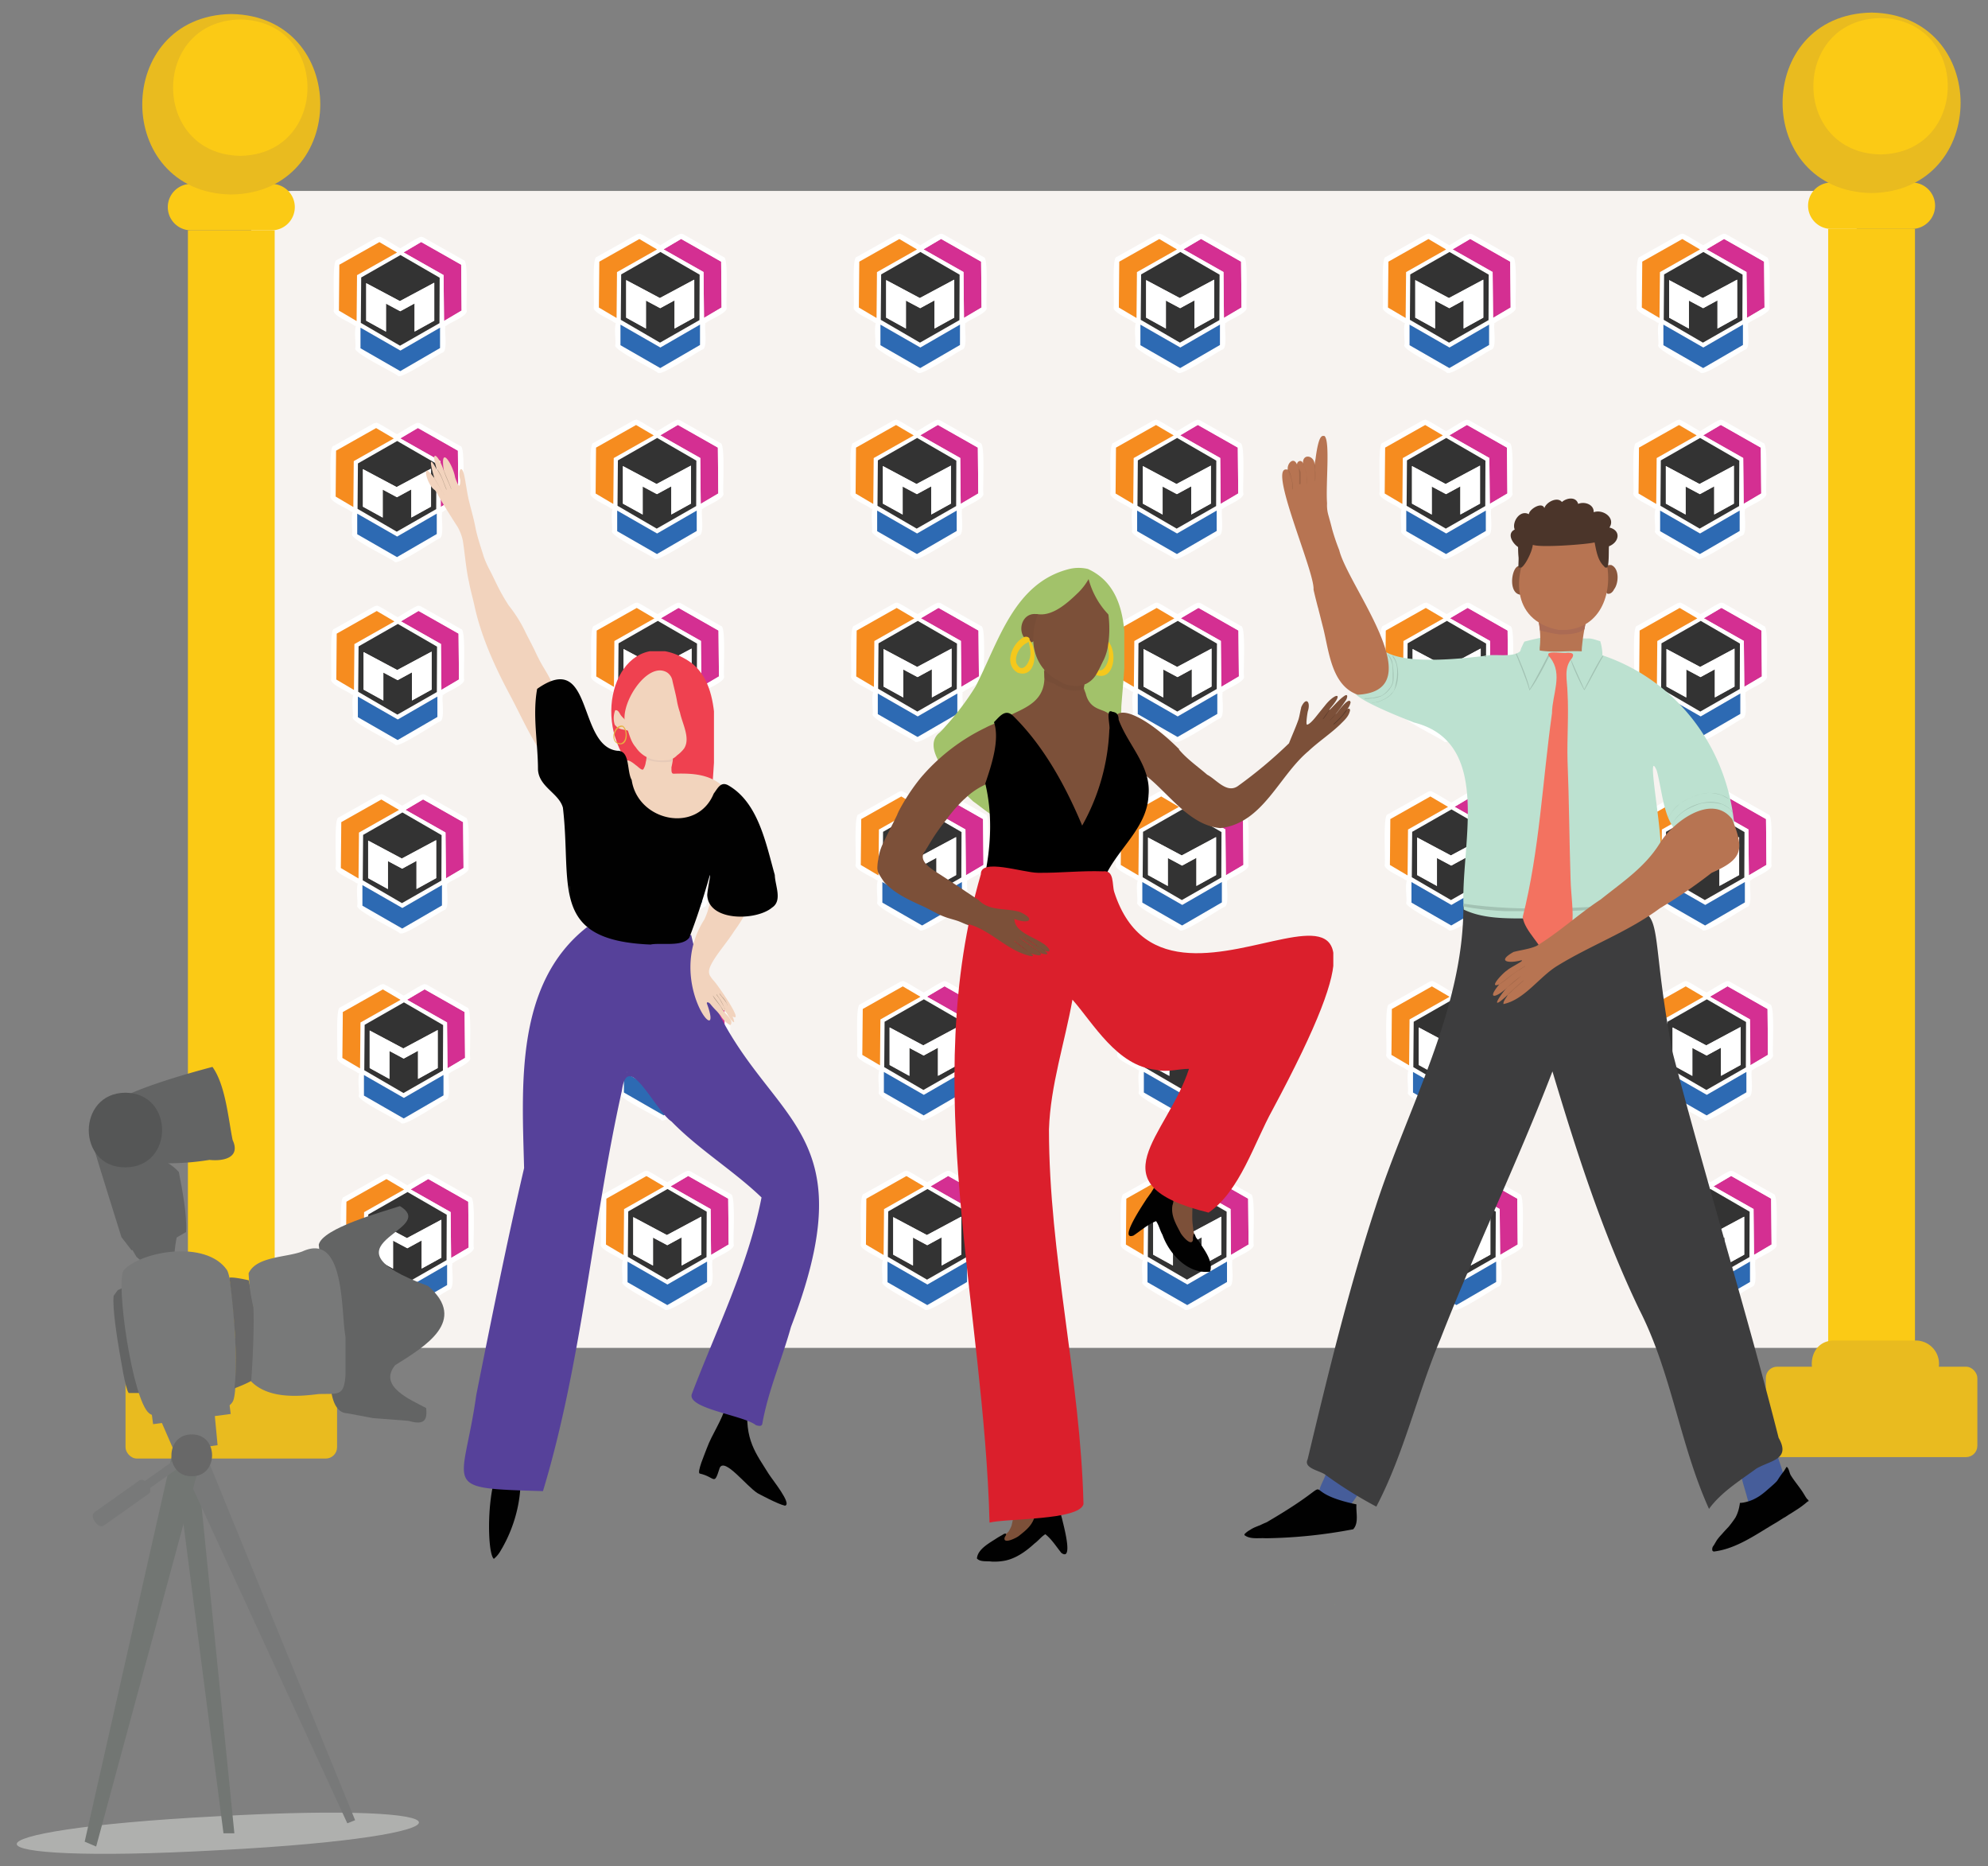
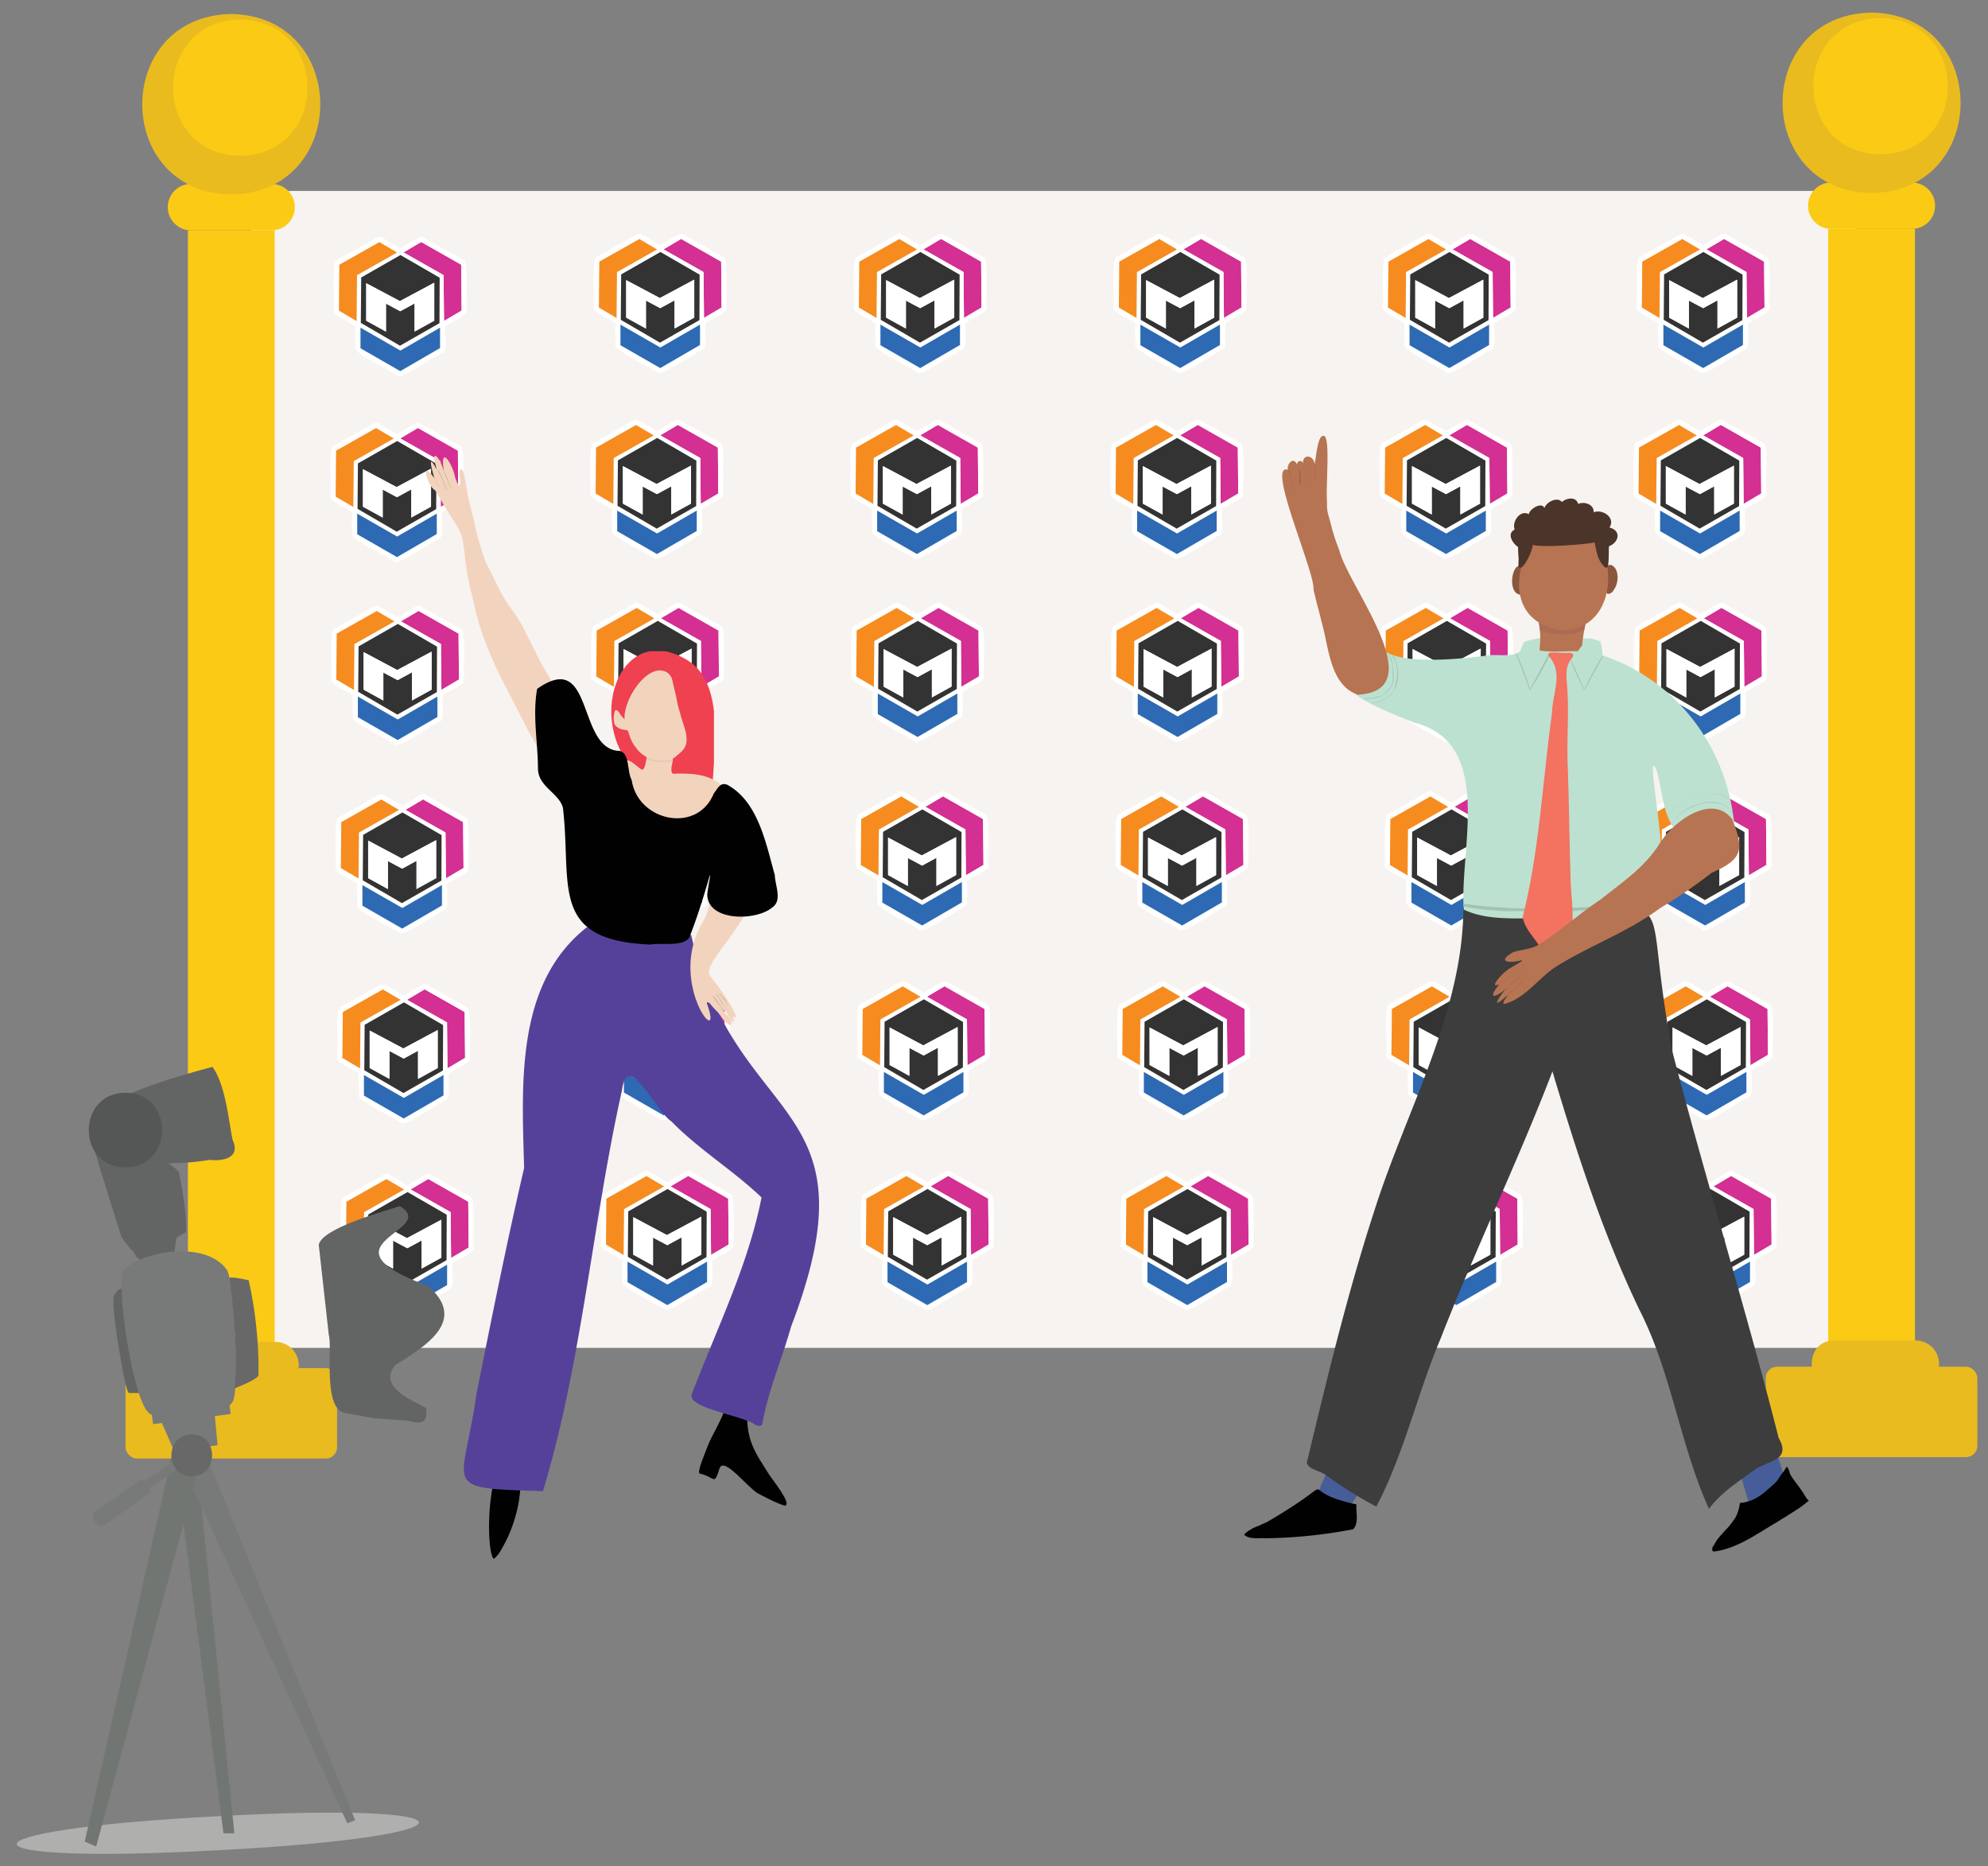
<svg xmlns="http://www.w3.org/2000/svg" xmlns:xlink="http://www.w3.org/1999/xlink" id="Layer_1" data-name="Layer 1" viewBox="0 0 650 610">
  <rect x="0" y="0" width="650" height="610" fill="#808080" stroke="none" />
  <defs>
    <style>
      .cls-1 {
        fill: none;
      }

      .cls-2 {
        fill: #d42f92;
      }

      .cls-3 {
        fill: #fff;
      }

      .cls-4 {
        fill: #f68c1f;
      }

      .cls-5 {
        fill: #2d6ab3;
      }

      .cls-6 {
        fill: #333;
      }

      .cls-7 {
        fill: #f7f3f0;
      }

      .cls-8 {
        fill: #fbca15;
      }

      .cls-9 {
        fill: #e9bb1f;
      }

      .cls-10 {
        fill: #afb0ae;
      }

      .cls-11 {
        fill: #727673;
      }

      .cls-12 {
        fill: #787979;
      }

      .cls-13 {
        fill: #636464;
      }

      .cls-14 {
        fill: #555656;
      }

      .cls-15 {
        fill: #686868;
      }

      .cls-16 {
        clip-path: url(#clip-path);
      }

      .cls-17 {
        fill: #a2c26a;
      }

      .cls-18 {
        fill: #010101;
      }

      .cls-19 {
        clip-path: url(#clip-path-2);
      }

      .cls-20 {
        fill: #56419a;
      }

      .cls-21 {
        clip-path: url(#clip-path-3);
      }

      .cls-22 {
        fill: #ef4150;
      }

      .cls-23 {
        clip-path: url(#clip-path-4);
      }

      .cls-24 {
        fill: #f2d3bd;
      }

      .cls-25 {
        clip-path: url(#clip-path-5);
      }

      .cls-26 {
        fill: #a6907e;
      }

      .cls-27 {
        clip-path: url(#clip-path-6);
      }

      .cls-28 {
        fill: #f2d4bd;
      }

      .cls-29 {
        clip-path: url(#clip-path-7);
      }

      .cls-30 {
        fill: #e6cab8;
      }

      .cls-31 {
        clip-path: url(#clip-path-8);
      }

      .cls-32 {
        clip-path: url(#clip-path-9);
      }

      .cls-33 {
        clip-path: url(#clip-path-10);
      }

      .cls-34 {
        fill: #e6b13f;
      }

      .cls-35 {
        clip-path: url(#clip-path-11);
      }

      .cls-36 {
        clip-path: url(#clip-path-12);
      }

      .cls-37 {
        fill: #465d9a;
      }

      .cls-38 {
        clip-path: url(#clip-path-13);
      }

      .cls-39 {
        clip-path: url(#clip-path-14);
      }

      .cls-40 {
        fill: #3d3d3e;
      }

      .cls-41 {
        clip-path: url(#clip-path-15);
      }

      .cls-42 {
        fill: #bce1d0;
      }

      .cls-43 {
        clip-path: url(#clip-path-16);
      }

      .cls-44 {
        fill: #b77452;
      }

      .cls-45 {
        clip-path: url(#clip-path-17);
      }

      .cls-46 {
        fill: #a2c2b3;
      }

      .cls-47 {
        fill: #f37260;
      }

      .cls-48 {
        clip-path: url(#clip-path-18);
      }

      .cls-49 {
        clip-path: url(#clip-path-19);
      }

      .cls-50 {
        fill: #9f6547;
      }

      .cls-51 {
        clip-path: url(#clip-path-20);
      }

      .cls-52 {
        fill: #ab6b54;
      }

      .cls-53 {
        clip-path: url(#clip-path-21);
      }

      .cls-54 {
        fill: #8a573d;
      }

      .cls-55 {
        clip-path: url(#clip-path-22);
      }

      .cls-56 {
        clip-path: url(#clip-path-23);
      }

      .cls-57 {
        fill: #4b352a;
      }

      .cls-58 {
        clip-path: url(#clip-path-24);
      }

      .cls-59 {
        clip-path: url(#clip-path-25);
      }

      .cls-60 {
        clip-path: url(#clip-path-26);
      }

      .cls-61 {
        fill: #7c5039;
      }

      .cls-62 {
        clip-path: url(#clip-path-27);
      }

      .cls-63 {
        fill: #523527;
      }

      .cls-64 {
        clip-path: url(#clip-path-28);
      }

      .cls-65 {
        clip-path: url(#clip-path-29);
      }

      .cls-66 {
        clip-path: url(#clip-path-30);
      }

      .cls-67 {
        clip-path: url(#clip-path-31);
      }

      .cls-68 {
        fill: #774d37;
      }

      .cls-69 {
        clip-path: url(#clip-path-32);
      }

      .cls-70 {
        clip-path: url(#clip-path-33);
      }

      .cls-71 {
        fill: #f5c81c;
      }

      .cls-72 {
        clip-path: url(#clip-path-34);
      }

      .cls-73 {
        clip-path: url(#clip-path-35);
      }

      .cls-74 {
        clip-path: url(#clip-path-36);
      }

      .cls-75 {
        clip-path: url(#clip-path-37);
      }

      .cls-76 {
        clip-path: url(#clip-path-38);
      }

      .cls-77 {
        clip-path: url(#clip-path-39);
      }

      .cls-78 {
        fill: #db1f2c;
      }

      .cls-79 {
        clip-path: url(#clip-path-40);
      }

      .cls-80 {
        fill: #513526;
      }
    </style>
    <clipPath id="clip-path">
      <rect class="cls-1" x="158.52" y="456.99" width="278.04" height="67.79" />
    </clipPath>
    <clipPath id="clip-path-2">
      <rect class="cls-1" x="151.22" y="303.02" width="117.5" height="184.45" />
    </clipPath>
    <clipPath id="clip-path-3">
      <rect class="cls-1" x="199.15" y="212.87" width="34.29" height="54.31" />
    </clipPath>
    <clipPath id="clip-path-4">
      <rect class="cls-1" x="139.17" y="148.65" width="107.28" height="186.52" />
    </clipPath>
    <clipPath id="clip-path-5">
      <rect class="cls-1" x="141.78" y="153.16" width="96.29" height="177.17" />
    </clipPath>
    <clipPath id="clip-path-6">
      <rect class="cls-1" x="204.25" y="246.43" width="36.36" height="24.33" />
    </clipPath>
    <clipPath id="clip-path-7">
      <rect class="cls-1" x="174.87" y="222.11" width="79.46" height="86.67" />
    </clipPath>
    <clipPath id="clip-path-8">
      <rect class="cls-1" x="203.99" y="218.91" width="20.64" height="29.71" />
    </clipPath>
    <clipPath id="clip-path-9">
      <rect class="cls-1" x="200.46" y="231.92" width="5.49" height="6.97" />
    </clipPath>
    <clipPath id="clip-path-10">
      <rect class="cls-1" x="200.47" y="237.12" width="4.58" height="6.33" />
    </clipPath>
    <clipPath id="clip-path-11">
      <rect class="cls-1" x="406.83" y="138.9" width="184.69" height="368.4" />
    </clipPath>
    <clipPath id="clip-path-12">
      <rect class="cls-1" x="430.06" y="472.83" width="153.87" height="20.42" />
    </clipPath>
    <clipPath id="clip-path-13">
      <rect class="cls-1" x="406.83" y="479.17" width="184.69" height="28.12" />
    </clipPath>
    <clipPath id="clip-path-14">
      <rect class="cls-1" x="427.08" y="295.88" width="155.82" height="197.44" />
    </clipPath>
    <clipPath id="clip-path-15">
      <rect class="cls-1" x="497.04" y="206.26" width="27.11" height="13.07" />
    </clipPath>
    <clipPath id="clip-path-16">
      <rect class="cls-1" x="502.93" y="201.3" width="16.5" height="15.59" />
    </clipPath>
    <clipPath id="clip-path-17">
      <rect class="cls-1" x="446.14" y="213.71" width="120.65" height="84.12" />
    </clipPath>
    <clipPath id="clip-path-18">
      <rect class="cls-1" x="418.97" y="138.9" width="149.68" height="189.53" />
    </clipPath>
    <clipPath id="clip-path-19">
      <rect class="cls-1" x="420.8" y="151.53" width="78.1" height="173.88" />
    </clipPath>
    <clipPath id="clip-path-20">
      <rect class="cls-1" x="503.04" y="203.48" width="15.91" height="4.31" />
    </clipPath>
    <clipPath id="clip-path-21">
      <rect class="cls-1" x="494.3" y="184.61" width="34.78" height="9.83" />
    </clipPath>
    <clipPath id="clip-path-22">
      <rect class="cls-1" x="496.62" y="168.26" width="30.13" height="37.96" />
    </clipPath>
    <clipPath id="clip-path-23">
      <rect class="cls-1" x="493.7" y="162.16" width="35.97" height="23.36" />
    </clipPath>
    <clipPath id="clip-path-24">
-       <rect class="cls-1" x="286.74" y="185.55" width="154.83" height="324.96" />
-     </clipPath>
+       </clipPath>
    <clipPath id="clip-path-25">
      <rect class="cls-1" x="304.71" y="185.56" width="62.89" height="83.16" />
    </clipPath>
    <clipPath id="clip-path-26">
      <rect class="cls-1" x="286.74" y="219.2" width="154.83" height="285.12" />
    </clipPath>
    <clipPath id="clip-path-27">
      <rect class="cls-1" x="432.41" y="231.78" width="8.1" height="5.04" />
    </clipPath>
    <clipPath id="clip-path-28">
      <rect class="cls-1" x="319.32" y="490.04" width="29.67" height="20.48" />
    </clipPath>
    <clipPath id="clip-path-29">
      <rect class="cls-1" x="369" y="385.53" width="27.11" height="30.51" />
    </clipPath>
    <clipPath id="clip-path-30">
      <rect class="cls-1" x="311.2" y="186.94" width="124.74" height="310.85" />
    </clipPath>
    <clipPath id="clip-path-31">
      <rect class="cls-1" x="341.49" y="218.39" width="13.16" height="7.4" />
    </clipPath>
    <clipPath id="clip-path-32">
      <rect class="cls-1" x="333.89" y="200.66" width="7.06" height="9.27" />
    </clipPath>
    <clipPath id="clip-path-33">
      <rect class="cls-1" x="329.54" y="207.79" width="8.58" height="12.36" />
    </clipPath>
    <clipPath id="clip-path-34">
      <rect class="cls-1" x="355.77" y="208.68" width="8.58" height="12.36" />
    </clipPath>
    <clipPath id="clip-path-35">
      <rect class="cls-1" x="337.94" y="187.62" width="24.94" height="36.77" />
    </clipPath>
    <clipPath id="clip-path-36">
      <rect class="cls-1" x="336.21" y="186.94" width="27.78" height="14.82" />
    </clipPath>
    <clipPath id="clip-path-37">
      <rect class="cls-1" x="311.2" y="232.39" width="124.74" height="265.41" />
    </clipPath>
    <clipPath id="clip-path-38">
      <rect class="cls-1" x="322" y="232.39" width="53.6" height="57" />
    </clipPath>
    <clipPath id="clip-path-39">
      <rect class="cls-1" x="311.2" y="283.16" width="124.74" height="214.64" />
    </clipPath>
    <clipPath id="clip-path-40">
      <rect class="cls-1" x="314.07" y="293.1" width="29.23" height="19.55" />
    </clipPath>
    <symbol id="Logo" data-name="Logo" viewBox="0 0 43.54 45.56">
      <polygon class="cls-2" points="22.84 5.14 35.93 12.54 36.08 27.54 41.83 24.14 41.69 9.14 28.62 1.76 28.63 1.72 22.84 5.14" />
      <path class="cls-3" d="M42.52,7.67,29.44.28A1.72,1.72,0,0,0,28.6.06l0,0C28.16-.24,22.48,3.46,22,3.66c-.07,0-.14.1-.21.15a1.24,1.24,0,0,0-.18-.14C21,3.45,15.44-.19,14.93,0V.07a1.91,1.91,0,0,0-.84.22L1,7.63C-.7,7.59.36,23.18,0,24.1c-.33,1.71,5.73,4,6.61,4.89a1.6,1.6,0,0,0,.66.21c-.67,2.06.1,6.13-.19,7.24-.89,1.49,13.23,8.2,13.85,9,.87,1.49,13.73-7.38,14.71-7.56,1.67-.58.56-7,.86-8.18a1.54,1.54,0,0,0-.06-.43,1.43,1.43,0,0,0,.46-.2c.91-.91,6.93-3.15,6.61-4.88C43.18,23.17,44.23,7.68,42.52,7.67ZM8.77,36.47V29.75l13.05,7.48,13-7.49V36.4l-13,7.54ZM1.86,9.16,14.93,1.78v0l5.79,3.41L7.63,12.57l-.14,15L1.72,24.16Zm39.83,0,.14,15-5.75,3.4-.15-15L22.84,5.14l5.79-3.42v0Zm-32.81,19L9,13.33,21.84,6l12.81,7.44-.06,14.85-12.9,7.37Z" />
      <polygon class="cls-4" points="7.49 27.57 7.63 12.57 20.72 5.17 14.93 1.76 14.93 1.78 1.86 9.16 1.72 24.16 7.49 27.57" />
      <polygon class="cls-5" points="34.77 29.74 21.82 37.23 8.77 29.75 8.77 36.47 21.77 43.94 34.77 36.4 34.77 29.74" />
      <path class="cls-6" d="M21.69,35.63l12.9-7.37.06-14.85L21.84,6,9,13.33,8.88,28.17ZM26.45,31V21.81h0l-4.68,2.55L17.1,21.88V31l-6.46-3.56V15.2h0l11,5.86h0v0h0l11.2-6v0l0,0V27.46L26.45,31Z" />
      <polygon class="cls-3" points="32.91 27.46 32.91 15.09 32.87 15.11 32.87 15.06 21.67 21.05 21.66 21.04 21.66 21.05 21.65 21.06 10.64 15.2 10.64 15.2 10.64 15.2 10.64 27.48 17.1 31.04 17.1 31.02 17.1 21.88 21.76 24.37 26.44 21.82 26.45 21.81 26.45 31.02 26.45 31.02 26.45 31.02 32.91 27.46" />
    </symbol>
    <symbol id="Column" data-name="Column" viewBox="0 0 46.92 351.85">
      <use width="43.54" height="45.56" transform="translate(3.38 306.29)" xlink:href="#Logo" />
      <use width="43.54" height="45.56" transform="translate(2.2 244.29)" xlink:href="#Logo" />
      <use width="43.54" height="45.56" transform="translate(1.7 182.21)" xlink:href="#Logo" />
      <use width="43.54" height="45.56" transform="translate(0.21 120.59)" xlink:href="#Logo" />
      <use width="43.54" height="45.56" transform="translate(0 60.79)" xlink:href="#Logo" />
      <use width="43.54" height="45.56" transform="translate(1.07)" xlink:href="#Logo" />
    </symbol>
  </defs>
  <g id="Layer_2" data-name="Layer 2">
    <rect class="cls-7" x="82.12" y="62.41" width="524.99" height="378.18" rx="13.26" />
  </g>
  <g id="Logos">
    <use width="46.92" height="351.85" transform="translate(534.03 76.37)" xlink:href="#Column" />
    <use width="46.92" height="351.85" transform="translate(451.03 76.37)" xlink:href="#Column" />
    <use width="46.92" height="351.85" transform="translate(363.03 76.37)" xlink:href="#Column" />
    <use width="46.92" height="351.85" transform="translate(278.03 76.37)" xlink:href="#Column" />
    <use width="46.92" height="351.85" transform="translate(193.03 76.37)" xlink:href="#Column" />
    <use width="46.92" height="351.85" transform="translate(108.03 77.37)" xlink:href="#Column" />
  </g>
  <g id="Layer_4" data-name="Layer 4">
    <rect class="cls-8" x="61.44" y="75.3" width="28.37" height="365.31" />
    <path class="cls-8" d="M62.45,60.12H88.8a7.58,7.58,0,0,1,7.59,7.58h0a7.59,7.59,0,0,1-7.59,7.59H62.45a7.59,7.59,0,0,1-7.59-7.59h0A7.58,7.58,0,0,1,62.45,60.12Z" />
    <path class="cls-9" d="M75.62,4.58c38.8.66,38.79,58.38,0,59C36.81,63,36.82,5.23,75.62,4.58Z" />
    <path class="cls-9" d="M63.46,438.66H89.81a7.59,7.59,0,1,1,0,15.17H63.46C53.62,454,53.6,438.51,63.46,438.66Z" />
    <rect class="cls-9" x="41.04" y="447.22" width="69.17" height="29.55" rx="3.69" />
    <path class="cls-8" d="M78.57,6.36c29.3.5,29.29,44.08,0,44.58C49.27,50.44,49.27,6.85,78.57,6.36Z" />
    <rect class="cls-8" x="597.75" y="74.83" width="28.37" height="365.31" />
    <path class="cls-8" d="M598.76,59.66h26.35a7.58,7.58,0,0,1,7.59,7.58h0a7.59,7.59,0,0,1-7.59,7.59H598.76a7.59,7.59,0,0,1-7.59-7.59h0A7.58,7.58,0,0,1,598.76,59.66Z" />
    <path class="cls-9" d="M611.94,4.11c38.8.66,38.79,58.38,0,59C573.13,62.48,573.14,4.76,611.94,4.11Z" />
    <path class="cls-9" d="M599.77,438.2h26.35a7.59,7.59,0,1,1,0,15.17H599.77C589.93,453.51,589.91,438.05,599.77,438.2Z" />
    <rect class="cls-9" x="577.35" y="446.75" width="69.17" height="29.55" rx="3.69" />
    <path class="cls-8" d="M614.88,5.9c29.3.5,29.29,44.08,0,44.58C585.58,50,585.58,6.39,614.88,5.9Z" />
  </g>
  <g id="Layer_21" data-name="Layer 21">
    <path class="cls-10" d="M70.93,593.71c87.66-4.9,88.27,6.52.59,11.08C-16.13,609.69-16.75,598.28,70.93,593.71Z" />
  </g>
  <g id="Layer_6" data-name="Layer 6">
    <polygon class="cls-11" points="76.63 599.27 73.07 599.27 57.39 478.07 64.33 476.77 76.63 599.27" />
    <polygon class="cls-12" points="116.11 594.99 113.56 596.01 59.26 478.24 67.44 475.86 116.11 594.99" />
    <polygon class="cls-11" points="31.44 603.6 27.69 602.01 56.19 475.86 64.61 481.14 31.44 603.6" />
  </g>
  <g id="Layer_8" data-name="Layer 8">
    <rect class="cls-12" x="42.92" y="481.14" width="18.22" height="2.85" transform="translate(-269.8 119.24) rotate(-35.38)" />
  </g>
  <g id="Layer_9" data-name="Layer 9">
    <path class="cls-12" d="M30.92,494.31,45.47,484c1.81-1.47,5.05,3.12,3.08,4.33L34,498.64C32.19,500.1,29,495.52,30.92,494.31Z" />
  </g>
  <g id="Layer_10" data-name="Layer 10">
    <polygon class="cls-12" points="71.14 472.4 56.98 474.44 52.17 463.39 70.13 461.69 71.14 472.4" />
  </g>
  <g id="Layer_16" data-name="Layer 16">
    <path class="cls-13" d="M41,420.58l-2.51,1.15-1.32,1.83c-.5,3.91,1.23,14.47,1.91,18.44.42,2.06,1.79,11.72,3,13.35h9.9v-9.1Z" />
  </g>
  <g id="Layer_17" data-name="Layer 17">
    <path class="cls-13" d="M44.63,410.85,43,408.08l3-3.16c2.25-1.11,7.49-3.47,9.93-3.95l2.55,1.32c-1.06,2.16-1.52,7.65-1.6,10l-6.12,3.79Z" />
  </g>
  <g id="Layer_18" data-name="Layer 18">
    <path class="cls-13" d="M43,408.67l-3.3-4.29c-1.12-3.6-7.87-25.1-8.73-28.18l3.95-2.79,4-1c5.23,2.48,15.72,6.24,19.56,10.71,1.09,5.69,2.7,13.79,2.36,19.61l-4.91,2.83Z" />
  </g>
  <g id="Layer_20" data-name="Layer 20">
    <path class="cls-13" d="M40.09,358.64C48,354.72,61,351,69.47,348.75c4.29,6,5.15,16.87,6.59,23.9,2.67,5.74-2.89,7-7.58,6.5a85,85,0,0,1-15.84,1.08l-7.73-3.13Z" />
  </g>
  <g id="Layer_19" data-name="Layer 19">
    <path class="cls-14" d="M41,357.19c16,.07,16,24.33,0,24.4S25.08,357.26,41,357.19Z" />
  </g>
  <g id="Layer_12" data-name="Layer 12">
    <path class="cls-12" d="M76.27,457.8c-2.15,5.49-23.49,7.39-27.49,4.19-5.53-4.33-11.18-43.79-8.24-46.89,5.79-6.11,26.72-9.86,33.64,0C76.54,418.54,78.31,452.6,76.27,457.8Z" />
  </g>
  <g id="Layer_13" data-name="Layer 13">
    <path class="cls-15" d="M75,417.64c1.39,9.84,2.8,26.26,1.65,36.2,1.88-.72,6.51-2.56,7.86-4.1a133.72,133.72,0,0,0-3.2-31.24C79.87,418.17,76.4,417.42,75,417.64Z" />
  </g>
  <g id="Layer_15" data-name="Layer 15">
    <path class="cls-13" d="M104.22,406.88l3.27,29.41c1.35,4.84-2.31,25.38,6.1,25.7l8.37,1.56,11.5.89c4.14,1.14,6.51.89,5.86-4.19-5-2.67-15.8-7.07-10.12-14,9.79-6.13,23.87-14.5,10.79-25.88-37.52-13.76,4.07-18-9.23-26.12C125.53,396,105.39,401.4,104.22,406.88Z" />
  </g>
  <g id="Layer_14" data-name="Layer 14">
-     <path class="cls-12" d="M81.29,416.21c2.55-5.6,12.4-5.11,17.68-7.18,14-6.32,12.46,19.87,14,28.06v12.2c-.45,7.37-2.36,6.18-8.84,6.4-7.17.93-16.46,1.44-22-4.11.45-5.9,1.06-18.57.7-24.38A57.53,57.53,0,0,1,81.29,416.21Z" />
-   </g>
+     </g>
  <g id="Layer_11" data-name="Layer 11">
    <rect class="cls-12" x="49.72" y="460.26" width="25.6" height="3.62" transform="translate(-59.63 12.07) rotate(-7.48)" />
  </g>
  <g id="Layer_7" data-name="Layer 7">
    <path class="cls-15" d="M62.7,468.89c8.86-.13,8.86,13.79,0,13.66C53.83,482.68,53.83,468.76,62.7,468.89Z" />
  </g>
  <g id="Layer_22" data-name="Layer 22">
    <g class="cls-16">
      <g>
        <path class="cls-17" d="M436.39,524.67a.05.05,0,0,1,.06-.06h.06a.06.06,0,0,1-.06.06Z" />
        <path class="cls-18" d="M256.65,492.18c-2.36-.5-8.93-4.07-8.93-4.07-3.7-2.31-10.77-11.75-12.4-8.3-1.92,6.07-1.34,3.07-6.43,1.89-1.33,0,1.84-7.14,2.15-8.13,1.8-4.95,5-9.1,6.36-14.27.52-.93.54-2.63,2-2.24s5.85-.58,5.19,1.83c-1.42,11.7,2.78,16.44,6.72,22.86h0l.06.08h0C252.41,483.55,259.11,491.7,256.65,492.18Z" />
        <path class="cls-18" d="M162.86,481.19a2.28,2.28,0,0,1-.11.41C163,480.93,163.32,480,162.86,481.19Zm-1.39,28.37c-3-2.36-2.38-39.15,8-31.92,2.1,9.36-.65,20.77-5.78,29.25h0A9.37,9.37,0,0,1,161.47,509.56Z" />
      </g>
    </g>
    <g class="cls-19">
      <path class="cls-20" d="M205,350.64a2,2,0,0,0,.09-.33C205.05,350.42,205,350.53,205,350.64ZM177.53,487.42c-34.32-1-26.09-.7-21.81-31.41,4.95-24.78,9.92-49.63,15.64-74.19-.68-26.95-3.05-60.21,20.55-78.74,11,3.46,22.94,2,34.09,2.57,14.24,63.51,61.51,52.65,32.62,128.09-2.93,10.53-7.39,20.69-9.34,31.45-.1,1.25-1.21.93-2.11.68-4-3.26-23-5.44-20.91-10.35,8-21,18.4-41.93,22.73-64.09h0c-9.06-8.73-20.46-15.63-29.43-24.83-5.46-3.67-14.38-23.74-16.22-10.11C193.68,399.69,190.31,445.22,177.53,487.42Z" />
    </g>
    <g class="cls-21">
      <path class="cls-22" d="M216.09,267.12c-10.11,0-12.47-13.38-12.77-20.85-9.65-17.75,2-42.66,21.66-30.32,11.65,7.33,8.74,27.66,7.9,41.63C233,264.83,222.13,266.78,216.09,267.12Z" />
    </g>
    <g class="cls-23">
      <g>
        <path class="cls-24" d="M238.78,335.11a8.2,8.2,0,0,1-3.16-3.08h0a18.7,18.7,0,0,0-1.28-1.52h0a26.5,26.5,0,0,1-2.13-2.37h0l-.23-.22h0l-.18-.13c-.15-.07-.39-.2-.55-.14a.36.36,0,0,0-.14.35h0c6.13,16.48-13.92-7-.84-27.39h0a22.07,22.07,0,0,0,1.08-2.68h0c.61-2.17,1.16-3.67,1.67-5.84,0-.32-.74-8.09-1.09-8.68,0,0,7.79-6.53,9.65-4.48h0c4.24,5.37,7,14,2.09,19.75h0a47.56,47.56,0,0,1-3.59,5.64h0c-2.07,3.28-4.66,6.22-6.74,9.5h0c-.83,1.46-2.06,3.31-1.27,5h0a11.2,11.2,0,0,0,1.44,1.92h0c1.06,1.13,10,13.82,6,11.52,1.62,3.93-.95.68-1.71-.79h0a7.64,7.64,0,0,0-.61-.77h0c-.17-.14-.48-.55-.71-.47h0v.06h0C237.31,331.65,240.12,333.62,238.78,335.11Z" />
        <path class="cls-24" d="M177.23,246.44c-3.92-5.8-6.86-12.34-10.13-18.57h0c-5-9.31-9.56-19.09-11.88-29.45h0c-.57-2.73-1.38-5.41-1.88-8.15h0c-1-4.43-1.3-9-2-13.46h0a15.4,15.4,0,0,0-1.76-4.65c.22.38-4.79-7.37-6.87-11.26h0c-.17-.24-.34-.47-.53-.69h0c-2.62-1.57-4.73-10.21-.5-4.34h0a2.57,2.57,0,0,0,.33.33h0c-.65-2-2.59-9.3,1-2.26v-.12h0c-2.63-7.29.3-5.55,2.1.09v-.12h0c-1.36-8.86,3-1.86,3.69,2.24h0a15.42,15.42,0,0,0,1,2.42h0c.1.13.34.47.47.2h0c0-.06,0-.13.08-.19h0a3.87,3.87,0,0,0,.12-.83h0a6.17,6.17,0,0,0,0-.86h0c-.82-2.63.39-5.55,1.35-1.24h0c.5,2.43.8,4.9,1.32,7.33h0c.75,3.33,1.78,6.59,2.39,10h0c.67,3.12,1.73,6.13,2.66,9.18h0a31.44,31.44,0,0,0,1.87,4.2h0c.94,1.79,1.79,3.63,2.69,5.44h0a65.19,65.19,0,0,0,3.58,6.23h0a44.93,44.93,0,0,1,5.67,9.15h0c.79,1.57,1.63,3.13,2.41,4.71h0c.56,1.07,1,2.18,1.59,3.26h0c1.25,2.62,3,5,4.2,7.6h0c2.33,4.26,4.64,8.58,7,12.77h0c5.19,6.33-9.4,10.33-9.37,10.87C177.65,246.29,177.46,246.5,177.23,246.44Z" />
      </g>
    </g>
    <g class="cls-25">
      <g>
        <path class="cls-26" d="M145.17,161.67a1,1,0,0,0-.08-.15h0c-.07-.15-.14-.3-.22-.45h0c-.87-1.66-1.94-3.26-2.93-4.84h0a.06.06,0,0,1-.06-.06h0m.06,0h0v.06h0c1.06,1.68,2.25,3.47,3.14,5.26h0c0,.07.13.16.08.23h0s0,0,0-.05Z" />
        <path class="cls-26" d="M145.93,160c-.69-1.49-1.13-3.1-1.88-4.57h0c-.25-.5-.56-1-.85-1.5h0c-.06-.12-.3-.33-.28-.46h0c0-.08.12-.08.12,0h0c1.45,2,2,4.33,3,6.55A.07.07,0,0,1,145.93,160Z" />
        <path class="cls-26" d="M147.47,159.77c-.75-2.2-2-4.24-2.5-6.49h0a.06.06,0,0,1,.08,0v.05h0v.06h0a.68.68,0,0,0,.08.34h0c.69,2.05,1.74,4.05,2.43,6.09h0A.06.06,0,0,1,147.47,159.77Z" />
        <path class="cls-26" d="M236.3,330.29c-.06-.1-.21-.4-.27-.48v-.08h0c-.73-1.49-2.55-3.08-3-4.38,1,1.4,2.11,2.73,3,4.18h0c.07.17.36.51.34.69h0S236.34,330.35,236.3,330.29Z" />
        <path class="cls-26" d="M236.94,329.86c-.09-.23-.14-.52-.23-.73h0c-.43-.82-.91-1.64-1.36-2.43h0l-.07-.12h0c-.17-.4-1.18-1.36-1-1.63h0l.06.12h0c.3.47.7,1,1,1.47h0a14.73,14.73,0,0,1,1.66,3.32h0C237,329.92,236.94,329.92,236.94,329.86Z" />
        <path class="cls-26" d="M237.89,328.72c-.08-.17-.15-.44-.24-.59h0a2.19,2.19,0,0,0-.27-.5h0a14.34,14.34,0,0,0-.87-1.18h0c-.39-.45-.95-1.17-1.28-1.64h0a0,0,0,0,1,0-.07h0c.36.23.64.86,1,1.19h0a6.88,6.88,0,0,1,1.69,2.82h0A0,0,0,0,1,237.89,328.72Z" />
      </g>
    </g>
    <g class="cls-27">
      <path class="cls-28" d="M223.69,270.69a12,12,0,0,1-4.1-1c-4.67-1.15-8.12-2-10.77-6.43h0A29.64,29.64,0,0,1,205,252.1h0c-1.47-4.11-.08-4.49,2.94-1.94h0c.49.24,1.86,1.83,2.39,1.32h0a5.85,5.85,0,0,0,.81-2.32h0c.14-.56.25-1.12.34-1.69,6.68.83,9.8-4.34,8.05,3.39h0c.06.6-.1,1.35.25,1.86h0a.65.65,0,0,0,.3.18h.08a2,2,0,0,0,.49,0c6.55-.18,12.42.27,17.09,5.44h.05v.05h0c.66.61,1.28,1.27,1.94,1.88h0c.24.27.6.44.82.72-1.66,0-2.88,2.59-4.33,3.92h0c-2.2,1.92-4.37,4.22-7.26,5A17.86,17.86,0,0,1,223.69,270.69Z" />
    </g>
    <g class="cls-29">
      <path class="cls-18" d="M186.33,290.43c.11,1.07.22,2.38.08.54C186.36,290.1,186.17,288.63,186.33,290.43Zm67.66,4a2.41,2.41,0,0,0,0-.38A2.4,2.4,0,0,1,254,294.43Zm-41.14,14.33c-33.5-1.29-25.8-19.27-28.8-44.75-1.33-4.79-7.81-6.71-8.15-12.44,0-8.76-1.85-17.74-.27-26.39,18.48-13.05,13,18.73,26.24,20.24,4.25-.11,3,6.67,4.67,9.53,1.94,13.46,21.36,17.76,26.82,4.46,1.3-1.68,2.28-4.16,4.88-2.63,9.71,5.68,12.17,18.86,15.09,29.24.08,3.44,2.59,8.38-.9,10.66-5.12,4.34-20.82,4.62-21.19-4.12.1-2.1,1.81-9.9.36-4.78-1.8,6.27-3.85,12.61-6.21,18.69-2.21,3.1-8.94,1.65-12.54,2.25Z" />
    </g>
    <path class="cls-30" d="M211.78,246.43a7.87,7.87,0,0,0-.47,1.79,17.55,17.55,0,0,0,8.48.68,8.32,8.32,0,0,0-.16-2.81A48.67,48.67,0,0,0,211.78,246.43Z" />
    <g class="cls-31">
      <path class="cls-28" d="M216.54,248.56a9.65,9.65,0,0,1-8.69-4.32h0c-1.68-1.89-2.15-4.46-3-6.77h0c-3.32-5.73,6.59-21.91,13.34-17.6h0a4.13,4.13,0,0,1,1.69,2.75h0c.53,2.34,1.17,4.66,1.55,7h0a27.15,27.15,0,0,0,.9,3.29h0c.75,3.63,3.52,8.44,1.33,11.78h0a10.85,10.85,0,0,1-2.28,2.21h0a5,5,0,0,1-3.88,1.61C217.18,248.52,216.86,248.57,216.54,248.56Z" />
    </g>
    <g class="cls-32">
      <path class="cls-28" d="M205.78,238.84h-.11a4.59,4.59,0,0,1-1-.19l-.94-.17a4,4,0,0,1-2.75-1.63h0a7.16,7.16,0,0,1,.12-4.55v-.06h0a.12.12,0,0,1,.07-.07c.9-.18,1.31.79,1.7,1.45h0c.09.14.2.27.3.4h0c.43.53,1,1,1.47,1.53h0l.07,0h.07s0,.13-.07.07-.09,0-.12,0h0c.38.82.61,1.68.94,2.56h0c.19.07.21.24.19.43C205.91,238.61,206,238.8,205.78,238.84Z" />
    </g>
    <g class="cls-33">
-       <path class="cls-34" d="M202.94,243c2.12-.56,2-4.46.59-5.46C200.78,237.51,199.46,242.92,202.94,243Zm-.7.22c-3.08-.85-1.52-6.56,1.38-6,2,1.32,1.83,6.85-1.38,6Z" />
-     </g>
+       </g>
    <g class="cls-35">
      <g>
        <g class="cls-36">
          <g>
            <path class="cls-37" d="M440.84,492.7c-3.22-.92-6.93-2.81-8.34-3.19-3.05-1.14.65-5.62,1-7.87,1.09-6.82,3.37-5,8.83-3.83C451.61,477.19,444,489.44,440.84,492.7Z" />
            <path class="cls-37" d="M572.13,493c-2.84-12.83-7.57-15.23,8-20C584.72,486.26,586.56,488.16,572.13,493Z" />
          </g>
        </g>
        <g class="cls-38">
          <g>
            <path class="cls-18" d="M560.25,507.18l0-.06a.5.5,0,0,1-.4-.41h0a1.81,1.81,0,0,1,.46-1.52h0l1-1.69h0a16.86,16.86,0,0,1,1.67-2h0c.71-.84,1.47-1.63,2.22-2.43h0a36.3,36.3,0,0,0,2.22-3h0a12.13,12.13,0,0,0,1.14-3h0c.06-.23.1-.46.15-.69h0a.29.29,0,0,1,.05-.19h0v-.07h0a4.63,4.63,0,0,1,.09-.49h0c0-.34,0-.4.33-.37l.59-.07h.11a18.11,18.11,0,0,0,1.9-.46,14.16,14.16,0,0,0,1.43-.55,18.15,18.15,0,0,0,1.84-1h0l.22-.14h0a23.91,23.91,0,0,0,2.26-1.75h0l.1-.09h0c1.07-.94,2.18-1.84,3.17-2.86h0a3.32,3.32,0,0,0,.37-.47h0c.29-.44.56-.88.86-1.31h0c.4-.59.86-1.14,1.27-1.72h0v0h0c.32-.43.53-.94.87-1.36.75.44.88,2,1.34,2.75h0c1.23,2,2.82,3.79,4.08,5.79h0l.07.12h0c.25.39.48.79.72,1.18h0a10.07,10.07,0,0,0,.64.86.26.26,0,0,1,.25.28c.19.14,0,.44-.18.3l-.38.33h0a28.27,28.27,0,0,1-3.5,2.56h0c-.76.49-1.53,1-2.29,1.44h0c-.44.29-.88.59-1.33.87h0l-.09.06h-.07l-2.57,1.62h0C574.38,501.39,567.84,506.31,560.25,507.18Z" />
            <path class="cls-18" d="M413.86,502.83c-2.24-.17-5.06.44-6.93-1h0a.4.4,0,0,1,0-.37h0a7.19,7.19,0,0,1,1.82-1.37,9,9,0,0,1,1.7-.91c.38-.17.78-.31,1.16-.48h.08c.75-.33,1.48-.72,2.23-1a5,5,0,0,0,.68-.37h0c27-15.82,6.65-10.24,28.91-5.58-.23,2.56.88,6.05-1.07,8.14A163.07,163.07,0,0,1,413.86,502.83Z" />
          </g>
        </g>
        <g class="cls-39">
          <path class="cls-40" d="M558.78,493.23C549.2,472.05,546.6,448.85,536,428.1h0c-12-25-20.47-51.38-28.41-77.88-11.32,29.48-25.12,58-36.58,87.37-7.64,18.07-11.9,37.53-21,54.89a136.16,136.16,0,0,1-16.68-10.43c-1.72-1.32-7.25-2.08-5.79-5,6.65-27.79,13.35-55.46,22.27-82.68C460.26,362,478.63,330,478.47,295.94c78.65,8.29,55.65-18.51,68.4,48.05,11,42.24,23.91,83.63,34.67,126h0c4,7.07-2.41,7.31-7.18,10h0C568.78,484.06,562.71,487.81,558.78,493.23Z" />
        </g>
        <g class="cls-41">
          <g>
            <path class="cls-42" d="M497.45,214.89a14.84,14.84,0,0,1,.09-2.11h0a5.08,5.08,0,0,1,.19-.86c-.09.25-.18.51-.25.78h0a3.58,3.58,0,0,1-.11.53h0c0,.4,0,.8,0,1.2h0a.75.75,0,0,0,.08.41h0Zm11.33,4.4c-3.72-.3-8.66.23-11.19-3,0-.09-.1-.18-.14-.27,0,.13,0,.48,0,.61h0s.11,0,.09.06c-.41.28-.16-.76-.22-.94a5.42,5.42,0,0,1,.35-4.48h0a13,13,0,0,1,.76-1.54,87.54,87.54,0,0,1,10.78-2.17c-.22.85,1,.55,1.51.6a19.12,19.12,0,0,0,3.12,0c1.1,1.12,3.55.35,5,.57,1.48-.21,3,.51,4.38.86a16.39,16.39,0,0,1,.66,6.15c-3.95,4-10,3-15.15,3.42Z" />
            <path class="cls-42" d="M505.78,206.66c1.36-.1,2.74-.32,4.14-.33a40,40,0,0,1-4.08.44Z" />
          </g>
        </g>
        <g class="cls-43">
-           <path class="cls-44" d="M513,216.83c-3.36-.1-6.6-.83-10-.75.85-1.31.25-3.29.48-4.83h0a27.19,27.19,0,0,0-.38-7.8c2.64.23,6.17-.88,9-1.59,1.69-.15,6.45,1.22,6.6.75a58.7,58.7,0,0,0-1.41,8.35C516.63,216.49,519.25,216.71,513,216.83Z" />
+           <path class="cls-44" d="M513,216.83c-3.36-.1-6.6-.83-10-.75.85-1.31.25-3.29.48-4.83h0a27.19,27.19,0,0,0-.38-7.8c2.64.23,6.17-.88,9-1.59,1.69-.15,6.45,1.22,6.6.75a58.7,58.7,0,0,0-1.41,8.35Z" />
        </g>
        <path class="cls-42" d="M489.41,214.29Zm-2.78.18c-1.73,0-1.38.27.12,0Zm-2.89.25a2.5,2.5,0,0,0,.67,0Zm-1.52.12Zm-2.48.11h0ZM479,284v.09s0-.06,0-.05Zm33.51,17c-10.94-2-23.92,1.12-33.91-3.67-1.49-19.77,10.21-54.48-16.28-61.16-3.07-1.23-26-10-17.93-11.29,17.15-23-7-4.52,40.86-10.47,4.07-1,11.89,1.42,12.81-3.42,9,4.16,16.7,0,25.72,3.16,23.8,8,40,28.84,43.07,53.57h0v.07h0c1.3,5.53-7.87-.52-11.73,2.69-5.26,4.65-4.91,5.45-9-1.71-2.41-4.54-3-11.71-4.43-16.91-4-9.07,3.16,25.84.92,28.92,1.93,19.18-15,21.47-30.1,20.24Z" />
        <g class="cls-45">
          <g>
            <path class="cls-46" d="M500.09,225.69c-.81-3.26-4.49-12-4.49-12l.27-.06s3.61,8,4.28,11.68c2.26-3.68,6.23-11.56,6.23-11.56l.45.15S502.85,222.2,500.09,225.69Z" />
            <path class="cls-46" d="M518,225.61c-1.48-2.58-4.6-9.41-4.37-10.15.83,2.06,4.37,9.83,4.37,9.83s4.61-9.24,6-10.92a.68.68,0,0,1,.24.12C523.78,214.91,518.61,224.89,518,225.61Z" />
            <path class="cls-46" d="M546.58,269.68c2.94-6.49,14.59-10.68,19.76-4.49h0a1.07,1.07,0,0,0,.13.19h0c.3.64-.46-.24-.49-.47h0c-.05-.07-.09-.14-.14-.2h0l-.15-.16h0a2.69,2.69,0,0,0-.32-.27h0a16.42,16.42,0,0,0-1.55-1,4.5,4.5,0,0,0-.63-.3,4,4,0,0,0-.65-.2,14.58,14.58,0,0,0-1.73-.31,17.3,17.3,0,0,0-4.07.07,5.61,5.61,0,0,0-1,.24,19.33,19.33,0,0,0-2.36.94,16.22,16.22,0,0,0-2,1h0a12.38,12.38,0,0,0-1.48,1h0a11.46,11.46,0,0,0-1.26,1.15h0a14.58,14.58,0,0,0-1.31,1.52h0c-.27.38-.74,1.16-.74,1.16S546.66,269.58,546.58,269.68Z" />
            <path class="cls-46" d="M545.55,267.29h-.06a14,14,0,0,1,7.94-6.77c3.7-1.73,8.14-1.93,11.61.46h.12c.05.06,0,.16-.1.1H565l-.42-.25c-.57-.31-1.21-.68-1.79-.94a24.2,24.2,0,0,0-3.24-.67,11.51,11.51,0,0,0-2.12.06,10.12,10.12,0,0,0-1.24.27,34,34,0,0,0-3.85,1.4,13.62,13.62,0,0,0-1.65.87h0a19.89,19.89,0,0,0-2.15,1.47h0a5.34,5.34,0,0,0-.66.6h0a13.41,13.41,0,0,0-1.08,1.29h0c-.45.63-.91,1.28-1.3,1.94h0v.05h0a.06.06,0,0,1-.06.06Z" />
            <path class="cls-46" d="M446.21,228.29c.11-.17.62,0,.83-.07h.39a5.19,5.19,0,0,1,1.25-.07l2.54-.6.51-.18.24-.13c.26-.17.52-.36.76-.55h0a10,10,0,0,0,.75-.7h0l.13-.14h0c.3-.33.57-.68.84-1h0a5.48,5.48,0,0,0,.38-.6h0a3.88,3.88,0,0,0,.22-.46h0a8.19,8.19,0,0,0,.27-.79h0v-.06h0a2.06,2.06,0,0,0,.06-.55h0v-2.3h0a20.33,20.33,0,0,0-.11-2.6h0a9.24,9.24,0,0,0-.24-1.07h0v0h0a5.54,5.54,0,0,0-.29-.73h0a7.82,7.82,0,0,0-.51-1h0c-.11-.17-.22-.32-.33-.47h0l-.07-.08h0s0-.16.09-.12a5.56,5.56,0,0,1,1.32,2.35h0v.05h0a24.94,24.94,0,0,1,.37,6h0a5.21,5.21,0,0,1-.95,2.41h0a7.58,7.58,0,0,1-3.52,2.92,12.68,12.68,0,0,1-3.32.6,2.54,2.54,0,0,1-.61.07h-1A.05.05,0,0,1,446.21,228.29Z" />
            <path class="cls-46" d="M448.87,229.71c-.87-.1.57-.16.77-.12.49-.15,1.14-.27,1.62-.45h0c.29-.15.88-.43,1.19-.56l.71-.37c.34-.22.81-.58,1.13-.82h0c.29-.24.55-.61.83-.87h0l.17-.17h0a3.28,3.28,0,0,0,.48-.63h0v-.09h0c.05-.1.14-.31.18-.41h0c.11-.33.21-.67.3-1h0v-.09h0c.18-.9.4-1.91.5-2.82h0v0h0c0-.6.1-1.21.06-1.76h0v-.05h0a8,8,0,0,0-.76-3.7h0a3.9,3.9,0,0,0-.28-.49h0c-.08-.12-.14-.25-.22-.37h0l-.23-.34h0c0-.79.89,1,1,1.25,1.32,3.28,1.12,8.4-1.4,11.06h0a7.54,7.54,0,0,1-1.67,1.36,11.56,11.56,0,0,1-1.23.59,6,6,0,0,1-3.29.77Z" />
            <path class="cls-46" d="M478.52,296.29v-.89c19.43,2.86,38.85,1.13,57.64.24C524.35,297.61,494.94,299.67,478.52,296.29Z" />
          </g>
        </g>
        <path class="cls-47" d="M505.58,313.58c-1.42-4.9-7.06-9.14-7.72-13.79,5.51-21.73,6.47-44.43,9.58-66.64.06-6.19,3.67-12.7-.56-18.15-2.7-2.78,3.55-1.26,5.63-1.63,1.52,0,2.35.29,1.5,1.72-2.86,3.26-1.57,7.23-1.49,11.37.42,7.35-.19,14.76,0,22.12.53,13,.57,25.88,1,38.93C513.78,297.62,517.22,308.88,505.58,313.58Z" />
        <g class="cls-48">
          <g>
            <path class="cls-44" d="M443.93,227.09c-8.57-3-9.38-14.1-11.27-21.71h0c-.28-1.07-.67-2.6-.93-3.66h0l-.06-.24h0c-.1-.41-.21-.83-.32-1.25h0c-.09-.34-.17-.68-.26-1h0a.45.45,0,0,0-.08-.31h0a1.49,1.49,0,0,0-.11-.4h0c-.5-1.93-1-3.87-1.43-5.81h0c.52-5.72-15.55-41.52-8.4-39.15-.38-2,1.93-4.46,3-1.69,0-1.29,1.64-1.7,1.95-.33-.18-3.61,4-2.58,3.77.54.06-.7.22-1.38.34-2.07h0c1.07-8.16,2.14-7.55,2.93-7.49,1.92,1.62.36,15.74.84,22h0a11.81,11.81,0,0,0,.3,3.4h0c.45,1.67.94,3.33,1.34,5h0a70.18,70.18,0,0,0,2.34,6.91h0C440.78,191.71,468.63,225.76,443.93,227.09Z" />
            <path class="cls-44" d="M561.43,265.57l.22-.14A1,1,0,0,0,561.43,265.57Zm-69.86,62.64c-.07-1.1.92-2,1.41-3-6.9,6.41-1.84-.92.48-3.2-2.65,3.3-8.34,5.94-3.26-.24-3.88,1.58,1.45-4,2.55-4.56.61-.78,6.67-3.66,4.39-3.24-4,1-7.8.32-2.27-2.79,2.49-.66,5.08-.91,7.49-1.95,7.38-4.46,13.78-10.46,21-15.21h0c7.16-5.72,14.46-10.54,19.28-18.28h0c4.23-7,17.05-16.66,23.72-7.95h0c4,10,3.44,13.09-6.72,17.52a167.78,167.78,0,0,1-16.91,11.58c-10.4,7.71-22.52,12.05-33.46,18.77-6,3.63-10.75,11.09-17.7,12.55Z" />
          </g>
        </g>
        <g class="cls-49">
          <g>
            <path class="cls-50" d="M490.12,321.88v-.1h0c0-.07.15,0,.17-.09,2.12-1.52,4.13-3.27,6.32-4.64h0c.51-.34,1.05-.69,1.56-1h0c.31-.3.72-.3.17,0a.35.35,0,0,0-.13.08h0c-.51.35-1,.69-1.55,1h-.05C494.33,318.47,492.41,320.5,490.12,321.88Z" />
            <path class="cls-50" d="M492.4,323.12a47.23,47.23,0,0,1,5-4.15q-2.11,1.92-4.4,3.62h0a1.77,1.77,0,0,0-.31.3h0C492.63,323,492.49,323.29,492.4,323.12Z" />
            <path class="cls-50" d="M492.78,325.29c0-.07.08-.1.12-.14h0c.82-.73,1.58-1.52,2.41-2.24h0c.47-.41.92-.83,1.38-1.24h0c1.8-1.62,2.33-1.74.2,0h0l-.13.11h0L495.39,323h0C494.51,323.66,493.67,324.9,492.78,325.29Z" />
            <path class="cls-50" d="M422.6,160v-.76h0a8.65,8.65,0,0,0-.12-1.52h0a21.46,21.46,0,0,0-.52-2.1,1,1,0,0,0-.11-.44h0c-.11-.31-.25-.64-.34-.91h0c0-.07-.11-.16-.09-.24l-.05-.07h0l-.06-.09h0l-.14-.2c0-.09-.15-.28,0-.29m.05,0h0v.07h0a.75.75,0,0,0,.07.12h0l.12.17h0l.06.1h0a7.59,7.59,0,0,1,.51,1.28c.35,1.56.94,3.3.72,4.87C422.47,160.32,421.32,153.38,421.23,153.4Z" />
            <path class="cls-50" d="M425.25,158.36c-.13-.11.06-.59,0-.77h0v-.15h0v-1.53h0c0-.14,0-.5,0-.54,0-.26,0-.58,0-.84h0a2.49,2.49,0,0,0-.48-1.24h0a10.21,10.21,0,0,0-.53-1.22h0l-.1-.17h0l-.06-.07h0c0,.07-.12.07-.11,0h0v-.08h0v-.05h.07a1.28,1.28,0,0,1,.14.23h0c.05.45.46.92.49,1.4h0a26.91,26.91,0,0,1,.12,4h0v.16h0c0,.21,0,.49,0,.72h-.06Z" />
            <path class="cls-50" d="M427.18,158.29c0-.11,0-.22,0-.33h0V156.6h0a8.23,8.23,0,0,0-.07-1.65h0c-.15-.74-.36-1.52-.56-2.24h0a4.82,4.82,0,0,0-.36-.87h0v-.13h0s0,0,.07,0h0c.11.69.6,1.78.77,2.76a12.94,12.94,0,0,1,.15,3.87Z" />
            <path class="cls-50" d="M430,157.29c-.13-.16,0-.67-.05-.91h0V153.8h0a3.77,3.77,0,0,0-.05-.89,1.45,1.45,0,0,0-.1-.62h0l-.06-.14h0v-.06h0l-.05-.06h0c-.12,0-.05-.15.05-.12.4.45.26,1.12.29,1.68a26.89,26.89,0,0,1,0,3.59H430Z" />
          </g>
        </g>
        <g class="cls-51">
          <path class="cls-52" d="M510,207.4a50.85,50.85,0,0,1-6.49-1.35,21.07,21.07,0,0,0-.46-3.11c3,.52,15.51-.1,15.51-.1l-.51,2.85C515.75,207.37,512.78,207.31,510,207.4Z" />
        </g>
        <g class="cls-53">
          <g>
            <path class="cls-54" d="M497.05,194.39c-5-.66-2-13.67,1.46-7.92h0a20.25,20.25,0,0,1-.45,7.15h0C497.78,194,497.52,194.45,497.05,194.39Z" />
            <path class="cls-54" d="M525.56,194.07c-1.44-1-1-7.1-.34-8.72-.32-.7,1.2-.7,1.65-.64,2.6,1.12,2.42,5.7,1,7.76v-.05C527.48,193.29,526.64,194.34,525.56,194.07Z" />
          </g>
        </g>
        <g class="cls-55">
          <g>
            <path class="cls-44" d="M503.44,172.11l.51-.28-.64.55C503.35,172.29,503.39,172.2,503.44,172.11Z" />
            <path class="cls-44" d="M509.38,205.87c-31.54-6.45,4.07-63.14,16-21.53C527.44,195.36,522.18,206.88,509.38,205.87Z" />
            <path class="cls-44" d="M522.33,180.49a1.48,1.48,0,0,1,0-.42c-.44.07-.46-.48-.45-.78a.56.56,0,0,1-.52-.61.71.71,0,0,1-.43-.57.53.53,0,0,1-.2-.29c-.7-.49.06-1.85.86-1.42a.48.48,0,0,1,.39-.07.38.38,0,0,1,.35.1c.86-2.34.15,2.73.26,3.33h0a.36.36,0,0,1-.14.3v.53h0v.06h0c.07,0,.08.12,0,.13S522.34,180.59,522.33,180.49Z" />
          </g>
        </g>
        <g class="cls-56">
          <path class="cls-57" d="M496.51,185.81a.09.09,0,0,1,0-.1c-.12-1.17.06-2.37,0-3.55h0c-.11-1-.14-2-.15-3h0a1.08,1.08,0,0,0-.05-.38h0c-1.77-1.18-3.75-4.36-1.06-5.68-1-2.57,1.82-6.61,4.63-5,.06-1.62,4.3-4.25,5.07-2,.58-1.95,4.23-3.88,5.74-2,1.54-1.38,4.63-1.86,5.31.62,2-.89,5.22.14,5.07,2.72,3-1.1,7.24,1.8,5.16,5,3.93,1,3.16,4.83-.15,6.12-.21,1.09.34,9.38-1.56,6.61h0c-2.17-2-2.58-5.12-3.15-7.88-1.93.61-17.72,1.83-20.18.8a14.87,14.87,0,0,1-.57,2.18h0C500.07,181.77,498.11,186.09,496.51,185.81Z" />
        </g>
      </g>
    </g>
    <g class="cls-58">
      <g>
        <g class="cls-59">
          <path class="cls-17" d="M322.48,264.36a.14.14,0,0,1-.11-.06Zm9.45,4.29c-5.57.4-9.51-3.75-13.73-6.68h0l-.09-.08h0c-4.55-4.28-17.91-16.91-10.84-22.47h0a19.7,19.7,0,0,0,1.71-1.83h0a89.12,89.12,0,0,0,10-13.2h0c7.52-14.52,12.5-33.88,30.65-38.4a13.06,13.06,0,0,1,6.09,0c15.81,7.22,12,29.36,10.91,45-.06,19.78-13.29,38.9-34.7,37.66Z" />
        </g>
        <g class="cls-60">
          <g>
            <path class="cls-61" d="M326.06,236.1h0c2.67-.21,3.08,4,2.95,6.06h0c-.11,4.41-2.39,8.3-4.25,12.2h0a2.06,2.06,0,0,1-.68,1.2h0l-.06.05h0a1.46,1.46,0,0,1-.91.46,23.48,23.48,0,0,0-7.75,5.1h-.05a49.26,49.26,0,0,0-5.86,6.72h0a64.74,64.74,0,0,0-4.67,6.5h0c-.78,1.26-1.53,2.53-2.31,3.79h0c-2.38,2.91,1.39,5.4,3.59,6.85h0c5.38,3.39,10.7,7.11,15.94,10.5h0l.1.07h0c1.13,1-1.24,2.46-1.67,3.53-1.08,1-1,3.42-2.11,3.81-.65-.17-1.28-.38-1.91-.59h0c-1.11-.38-2.16-.93-3.27-1.32-1.28-.43-2.6-.74-3.88-1.19a23.56,23.56,0,0,1-3.72-1.69c-1.12-.56-2.21-1.15-3.32-1.7-4.84-2.19-9.46-4.22-13.05-8h0a31.82,31.82,0,0,1-2-3.17h0a4.74,4.74,0,0,1-.31-1.53h0a17.11,17.11,0,0,1,.28-2.77h0a17.49,17.49,0,0,1,1.35-4.81h0a.35.35,0,0,1,.07-.15h0c.06-.12.11-.23.16-.35h0c1.5-3.19,3.16-6.25,4.67-9.42h0v-.05h0a.22.22,0,0,1,.05-.12h0c.14-.31.28-.63.43-.95h0a65.93,65.93,0,0,1,7.19-10.91h0a64.68,64.68,0,0,1,21.22-16.37,18.55,18.55,0,0,1,2.17-1" />
            <path class="cls-61" d="M352.89,271.07c-5.72-8.55-9.39-18.65-14.88-27.48h0c-1.24-2-2.38-4-3.76-5.83h0a25.41,25.41,0,0,0-2.07-2.31h0a7,7,0,0,0-1.76-1.26c-.19.48-.49.07-.67-.14,5.66-2.85,12.87-4.92,11.58-14.83l.82.49h0a43.22,43.22,0,0,0,4.41,2.6c3.64,2.14,7.52-.65,7.82,2.69h0c.18.52.35,1.05.57,1.55h0c1.84,7.81,9.13,3.62,8.51,10.19h0c.2,3.41-.59,6.76-1.1,10.11h0c-.48,3.51-.85,7.08-2.26,10.37h0c-.08.21-.17.43-.26.64h0c-.53,1.32-1.1,2.61-1.66,3.92h0a.46.46,0,0,0-.07.16h0l-.42,1h0a27.1,27.1,0,0,1-3,6.2h0l-.09.11h0C354.08,269.74,353.78,271.12,352.89,271.07Z" />
            <path class="cls-61" d="M390.23,409.29a10.81,10.81,0,0,1-2.51-1.51h0a21.63,21.63,0,0,1-4-4.44h0a19.28,19.28,0,0,1-2.43-6.55c-.89-.64.49-6.08.8-7.26h0c0-.67.82-.83.45,0,1.19-2.78,5.49-.19,7.67,0,1.19.55-.34,2.87-.22,3.95h0c-.15,1.61-.17,3.23-.16,4.85h0a24,24,0,0,0,.28,3.05h0C390.09,402.93,392.41,409,390.23,409.29Z" />
-             <path class="cls-61" d="M328.53,504.29c-.43-.07-.4-.54-.34-.87l-.39-.44c.15-1.27,1.75-1.65,2.24-2.81h0a12.1,12.1,0,0,0,.62-1.25h0c.24-.43,1.35-7.17,1.83-5.08.54-.4,4.62-1.28,4.62-2.58,3.29,1.23,1.31,6.32-.35,8.48h0a7.39,7.39,0,0,1-2.18,1.79h0l-.17.1C332.53,502.56,330.66,504,328.53,504.29Z" />
            <path class="cls-61" d="M385.47,245h0c2.76,3.25,6.09,5.51,9.24,8.24h0c3,1.55,6.36,6.22,10,3.73a149.22,149.22,0,0,0,16.74-14h0c1-2.58,2.16-5.1,3.08-7.71h0c.4-1.27.55-2.6.9-3.88h0v-.09h0v-.08h0c1.61-3.64,3.2-1.76,2.16,1.36h0a26.57,26.57,0,0,0-.41,3.21h0a3.64,3.64,0,0,0,0,.66h0a1.09,1.09,0,0,0,.07.3h0a.06.06,0,0,0,0,.06h0s.06.07.12.07h.13l.24-.12h0a3,3,0,0,0,.38-.24h0l.1-.07h0c.17-.14.34-.28.5-.43h0c.41-.4.8-.83,1.17-1.27h0l.13-.16h0l.27-.33h0c.7-.88,1.41-1.75,2.11-2.62h0c.22-.28.45-.55.67-.82h0c3.17-4.14,6.73-4.94,2,.57h0a2.7,2.7,0,0,0-.25.34h0c-.09.15-.17.31-.25.47,1.73-1.6,3.2-3.54,5.18-4.84h0c1.28-.65.6,1.24.18,1.73h0c-1,1.55-2.18,3-3.29,4.47h0c.18-.18.34-.37.5-.56h0c.49-.63,4.08-5.49,4.45-3.39h0a5,5,0,0,1-1.1,2.23c.69-.53,1.12.1.82.78h0c-.46,1.75-1.88,2.93-3.09,4.17h0c-3.29,3.15-7.12,5.65-10.42,8.76-9.69,8.11-14.9,23.6-28.79,25.15-11.6-1-18.84-14.71-27.66-19.33-15.5-23.34-2.79-23.32,14.21-6.45" />
          </g>
        </g>
        <g class="cls-62">
          <g>
            <path class="cls-63" d="M432.5,235.06a25,25,0,0,1,1.64-2.24h0c.1-.16.3-.48.39-.64h0a.06.06,0,0,1,.05-.06,0,0,0,0,1,.07,0v.06h0a31.58,31.58,0,0,1-2,2.85h-.05Z" />
            <path class="cls-63" d="M434.78,235.47c0-.13.18-.18.25-.28h0c.39-.34.77-.76,1.13-1.13h0c.09-.12.29-.35.39-.46h0v0h0a0,0,0,0,1,0-.05h.07a11,11,0,0,1-1.83,1.91h0A.07.07,0,0,1,434.78,235.47Z" />
            <path class="cls-63" d="M436,236.74c0-.18.4-.37.5-.51h0l.32-.28h0c.65-.57,1.33-1.3,1.93-1.91h0c.48-.6,1-1.24,1.45-1.88h0l.11-.19h0a.05.05,0,0,1,.06-.05m.05.05c0,.08,0,.18-.07.25a22.27,22.27,0,0,1-4.28,4.61h0c-.06,0-.13-.05-.07-.09h0Z" />
          </g>
        </g>
        <g class="cls-64">
          <path class="cls-18" d="M324.22,510.45c-1.54-.24-3.63.23-4.8-1,.23-3.18,4.39-5.22,6.79-6.84h0c.51-.29,1-.59,1.53-.87.88-.69,1.73-.59.86.57h0c-.06.15-.12.29-.16.43h0c-.39,2.14,4.08-.1,4.79-.75h0c2.26-1.79,4.4-3.48,5.11-6.46,0,0,8.14-1.88,8.45-.76h0c.14.48.26,1,.4,1.45v-.05c.28,1.48,4,14.42-.15,11.46h0c-1.7-2.08-3.11-4.43-5.25-6.12-1.31.77-2.25,2.09-3.51,3h0c-3,2.76-6.62,5.34-10.77,5.81A18.12,18.12,0,0,1,324.22,510.45Z" />
        </g>
        <g class="cls-65">
          <path class="cls-18" d="M390.06,404.77v.52h0c-.51,2.41-3.76-1.51-4.18-2.51h0c-1.46-2.78-3.08-5.52-2.53-8.78h0c1.2-3.22-.87-7.93-5.22-7.23h0a35.49,35.49,0,0,1-2,3.42v-.05l-1,1.43v-.05c-.72,1.21-9.7,14.2-4.53,12.36h0c2.43-1.62,4.65-3.62,7.4-4.71.93,1.32,1.24,3,2.07,4.44h0c2.22,6.35,8.44,13,15.59,12.07,1.06-3.43-1.83-7-3.56-9.74h0c-.36-.49-.71-1-1.08-1.48h0c-.74-2.11-.76-1-1,.33" />
        </g>
        <g class="cls-66">
          <g>
            <g class="cls-67">
              <path class="cls-68" d="M351.3,225.73a16.56,16.56,0,0,1-2.12-.23,8.74,8.74,0,0,1-2.54-1,6.89,6.89,0,0,1-1.41-.63h0c-1.09-.9-3.27-.78-3.68-2.29h0c0-.38-.56-3.53-.09-3.25.21-.19.81.22.94.37h0a21.44,21.44,0,0,0,3.93,3.86h0a7,7,0,0,0,.63.43h0a11.61,11.61,0,0,0,1.16.61c.65.19,1.32.35,2,.48a6.7,6.7,0,0,0,2,0,4.62,4.62,0,0,0,.71-.18c.44-.13.72-.57,1.17-.66.43-.28.76-.05.58.46h0c0,.3-.11.59-.14.89h0a.91.91,0,0,1-.11.42h0C353.67,225.85,352.25,225.65,351.3,225.73Z" />
            </g>
            <g class="cls-69">
              <path class="cls-68" d="M336.2,209.61c-4-2.38-2.42-9.36,2.55-8.88a2.44,2.44,0,0,1,1.38.28C342.28,200.89,338.9,212.09,336.2,209.61Z" />
            </g>
            <g class="cls-70">
              <path class="cls-71" d="M332.68,219.87c-4.24-2.49-2.15-8.62,1.15-11,2-1.82,4,.16,2,1.24-2.36,1.1-4.3,4.33-3.42,6.91v-.11c2,4.11,5-1.42,4.46-3.95v.11c.16-1.29-.82-3.16-.54-4.21C339.67,212.22,338.78,222.08,332.68,219.87Z" />
            </g>
            <g class="cls-72">
              <path class="cls-71" d="M358.3,220.63c-4.24-2.5-2.15-8.63,1.15-11,2-1.82,4,.16,2,1.24-2.36,1.1-4.3,4.33-3.42,6.91v-.11c2,4.11,5-1.42,4.46-3.95v.12c.16-1.3-.55-3.23-.27-4.29C365.56,212.9,364.43,222.83,358.3,220.63Z" />
            </g>
            <g class="cls-73">
              <path class="cls-61" d="M351.72,224.29c-11.74-2-16.4-11.95-12.6-22.82v.05c1.58-4.93,4.31-10.38,8.78-13.12h0c13.31-4.89,15.93,12.8,14.43,22.25v-.05a16.44,16.44,0,0,1-1.41,5h0c-.78,1.47-1.41,3-2.27,4.45h0a7.94,7.94,0,0,1-3.78,3.59h-.06A8,8,0,0,1,351.72,224.29Z" />
            </g>
            <g class="cls-74">
              <g>
                <path class="cls-17" d="M355.29,188.63l.11-.09h0Zm-15.7,9.19a23.46,23.46,0,0,1,1.63-3.95h0a7.85,7.85,0,0,1,1.21-2h0l.07-.07h0l.07-.08h0c3.25-4.08,9.21-7.56,13.49-3.49.28-.32,1.56-.16,1.28.07,2.2,1.68,3.29,4.16,4.06,6.77.06.32,1.88,1.06,1.44,1.23.93,1.4-.43,2.89.47,4.32.33.32,1,1.39,0,1.14a26.53,26.53,0,0,1-7.38-12.47,20,20,0,0,1-3.31,4.35h0c-4.13,4-10.35,9.69-16.26,6-.57-.77.52-1.32,1-.89" />
                <path class="cls-17" d="M356,189a.65.65,0,0,1-.08-.17c-.5-.46.54-.7.44,0h0v.05A.2.2,0,1,1,356,189Z" />
              </g>
            </g>
            <g class="cls-75">
              <g>
                <g class="cls-76">
                  <path d="M344,289.29c-7.32-.29-15.26-.47-21.85-3.82,1.91-9.69,2.3-19.71,0-29.35,2-5.93,4.8-14.23,2.85-20.06,1.87-1.86,3.72-4.55,6.31-2,10.07,9.93,17.15,23,22.52,35.81a69.6,69.6,0,0,0,8.88-31.32c.43-1.25-1.41-7.17,1-5.88,1.59.21,2,1.11,2.05,2.59,3.09,8.4,10.71,15.22,9.76,24.71-.44,10.76-10.27,17.57-14.36,26.94-1.1,1.67-4.93,1.26-7,1.61C350.78,288.74,347.43,289.52,344,289.29Z" />
                </g>
                <g class="cls-77">
                  <path class="cls-78" d="M343.43,385.49l.12,1.1C343.51,386.29,343.46,385.69,343.43,385.49ZM323.54,497.71c-1.76-69.93-23-142.88-2.83-211.94-.19-5.34,13.58-.54,18.64-.47,7.22.1,14.06-.74,21.28-.48,3.81-.49,2.92,4.37,3.69,6.78,18.84,58.34,112-41.31,51.76,71.15-6.1,11-10.63,26.54-20.92,33.63-37.76-9.27-13.6-24.79-6.4-47-3.52,0-7.24,1.25-10.83.31-12.72-1.25-20.5-15.25-27.28-22.92-2.53,14.1-7.2,28-7.68,42.4,0,41.07,10.3,81.48,11.29,122.51C352.81,497,329.21,496.3,323.54,497.71Z" />
                </g>
                <g class="cls-79">
                  <g>
                    <path class="cls-61" d="M337.16,311.75a4.54,4.54,0,0,1-1.22-.76h0c-.27-.24-.6-.46-.86-.69h0a8.6,8.6,0,0,0-.69-.54h0l-.56-.44h0c-.62-.46-1.29-1-1.9-1.48h0a.06.06,0,0,1,0-.06h0l.12.09h0a1.92,1.92,0,0,1,.23.19h.05c.5.41,1.06.8,1.56,1.22h0l.54.42h.05c.19.14.49.37.67.53h0l.13.11h0c.42.32.86.7,1.3,1h.05l.09.06h0c.09.05.27.16.39.13v.06h0Z" />
                    <path class="cls-61" d="M340.24,311.54a4.47,4.47,0,0,1-.4-.34v-.05h0l-.22-.18h-.06l-.16-.13h0c-.29-.21-.66-.45-.94-.64h0l-.52-.34h-.06c-.61-.37-1.33-.9-1.9-1.31h-.05c-.4-.29-.89-.64-1.27-.94h-.05l-.28-.22h-.08l-.41-.32h0l-.4-.3h-.05a.06.06,0,0,1,0-.06h.05l1.2.92h0c.4.34.91.68,1.35,1h0c.57.42,1.26.92,1.87,1.29h.05c.31.21.82.53,1.13.75H339c.17.12.39.28.56.42h.06l.25.22v.06l.2.16h0l.11.1h0Z" />
                    <path class="cls-61" d="M341.64,310.83a24.68,24.68,0,0,1-3.26-2.18h0c-.6-.45-1.32-.79-1.93-1.21h-.07l-.21-.13h-.06l-.5-.34h0l-.6-.4H335l-.61-.39h-.12a.08.08,0,0,1,0-.07h.12l.25.16h0c.4.24.85.53,1.23.81h0l.09.07h.14a33.46,33.46,0,0,1,4,2.71h.2l.26.14c.24.12.51.3.75.45h0c.05,0,.23.08.28.11v.07h-.06Z" />
                    <path class="cls-80" d="M337.16,311.75a4.54,4.54,0,0,1-1.22-.76h0c-.27-.24-.6-.46-.86-.69h0a8.6,8.6,0,0,0-.69-.54h0l-.56-.44h0c-.62-.46-1.29-1-1.9-1.48h0a.06.06,0,0,1,0-.06h0l.12.09h0a1.92,1.92,0,0,1,.23.19h.05c.5.41,1.06.8,1.56,1.22h0l.54.42h.05c.19.14.49.37.67.53h0l.13.11h0c.42.32.86.7,1.3,1h.05l.09.06h0c.09.05.27.16.39.13v.06h0Z" />
                    <path class="cls-80" d="M340.24,311.54a4.47,4.47,0,0,1-.4-.34v-.05h0l-.22-.18h-.06l-.16-.13h0c-.29-.21-.66-.45-.94-.64h0l-.52-.34h-.06c-.61-.37-1.33-.9-1.9-1.31h-.05c-.4-.29-.89-.64-1.27-.94h-.05l-.28-.22h-.08l-.41-.32h0l-.4-.3h-.05a.06.06,0,0,1,0-.06h.05l1.2.92h0c.4.34.91.68,1.35,1h0c.57.42,1.26.92,1.87,1.29h.05c.31.21.82.53,1.13.75H339c.17.12.39.28.56.42h.06l.25.22v.06l.2.16h0l.11.1h0Z" />
                    <path class="cls-80" d="M341.64,310.83a24.68,24.68,0,0,1-3.26-2.18h0c-.6-.45-1.32-.79-1.93-1.21h-.07l-.21-.13h-.06l-.5-.34h0l-.6-.4H335l-.61-.39h-.12a.08.08,0,0,1,0-.07h.12l.25.16h0c.4.24.85.53,1.23.81h0l.09.07h.14a33.46,33.46,0,0,1,4,2.71h.2l.26.14c.24.12.51.3.75.45h0c.05,0,.23.08.28.11v.07h0Z" />
                    <path class="cls-61" d="M339.84,311.2c.07.07.45.49.48.28-2.27-1.87-4.87-3.29-7.12-5.18,1.62,1.77,4.6,3.27,6.62,4.88h0Zm-2.5,1.39c-8.28-1.63-13.6-9.14-21.88-10.79-.27-.2-.42-12.14,4.75-7.35,3.65,3.48,8.77,2.3,13.24,3.65,5.54,2.53,2.76,4.1-1.78,2.26h0c0,4.26,6.25,5.87,9.27,8,1.19.58,3.94,3.49.7,2.42h0v-.05c-.51-.29-1-.6-1.51-.88h0a46.28,46.28,0,0,0-4.41-3h0c-.55-.38-1.13-.75-1.7-1.11,2.17,1.67,5.09,3.45,7.59,5.05,2.2,1.74-.45,1.1-1.56.72,1.21,1.55-2.39.29-2.93.2h0a.07.07,0,0,0,.05-.08c-.15-.07-.3-.13-.42-.2h0a13.86,13.86,0,0,1-1.67-1.27h0c-1.12-.87-2.23-1.76-3.37-2.6-.09,0,0,.12,0,.14a63.9,63.9,0,0,0,5.39,4l-.16-.05c.37.13,1.37.93.4.88Z" />
                  </g>
                </g>
              </g>
            </g>
          </g>
        </g>
      </g>
    </g>
  </g>
</svg>